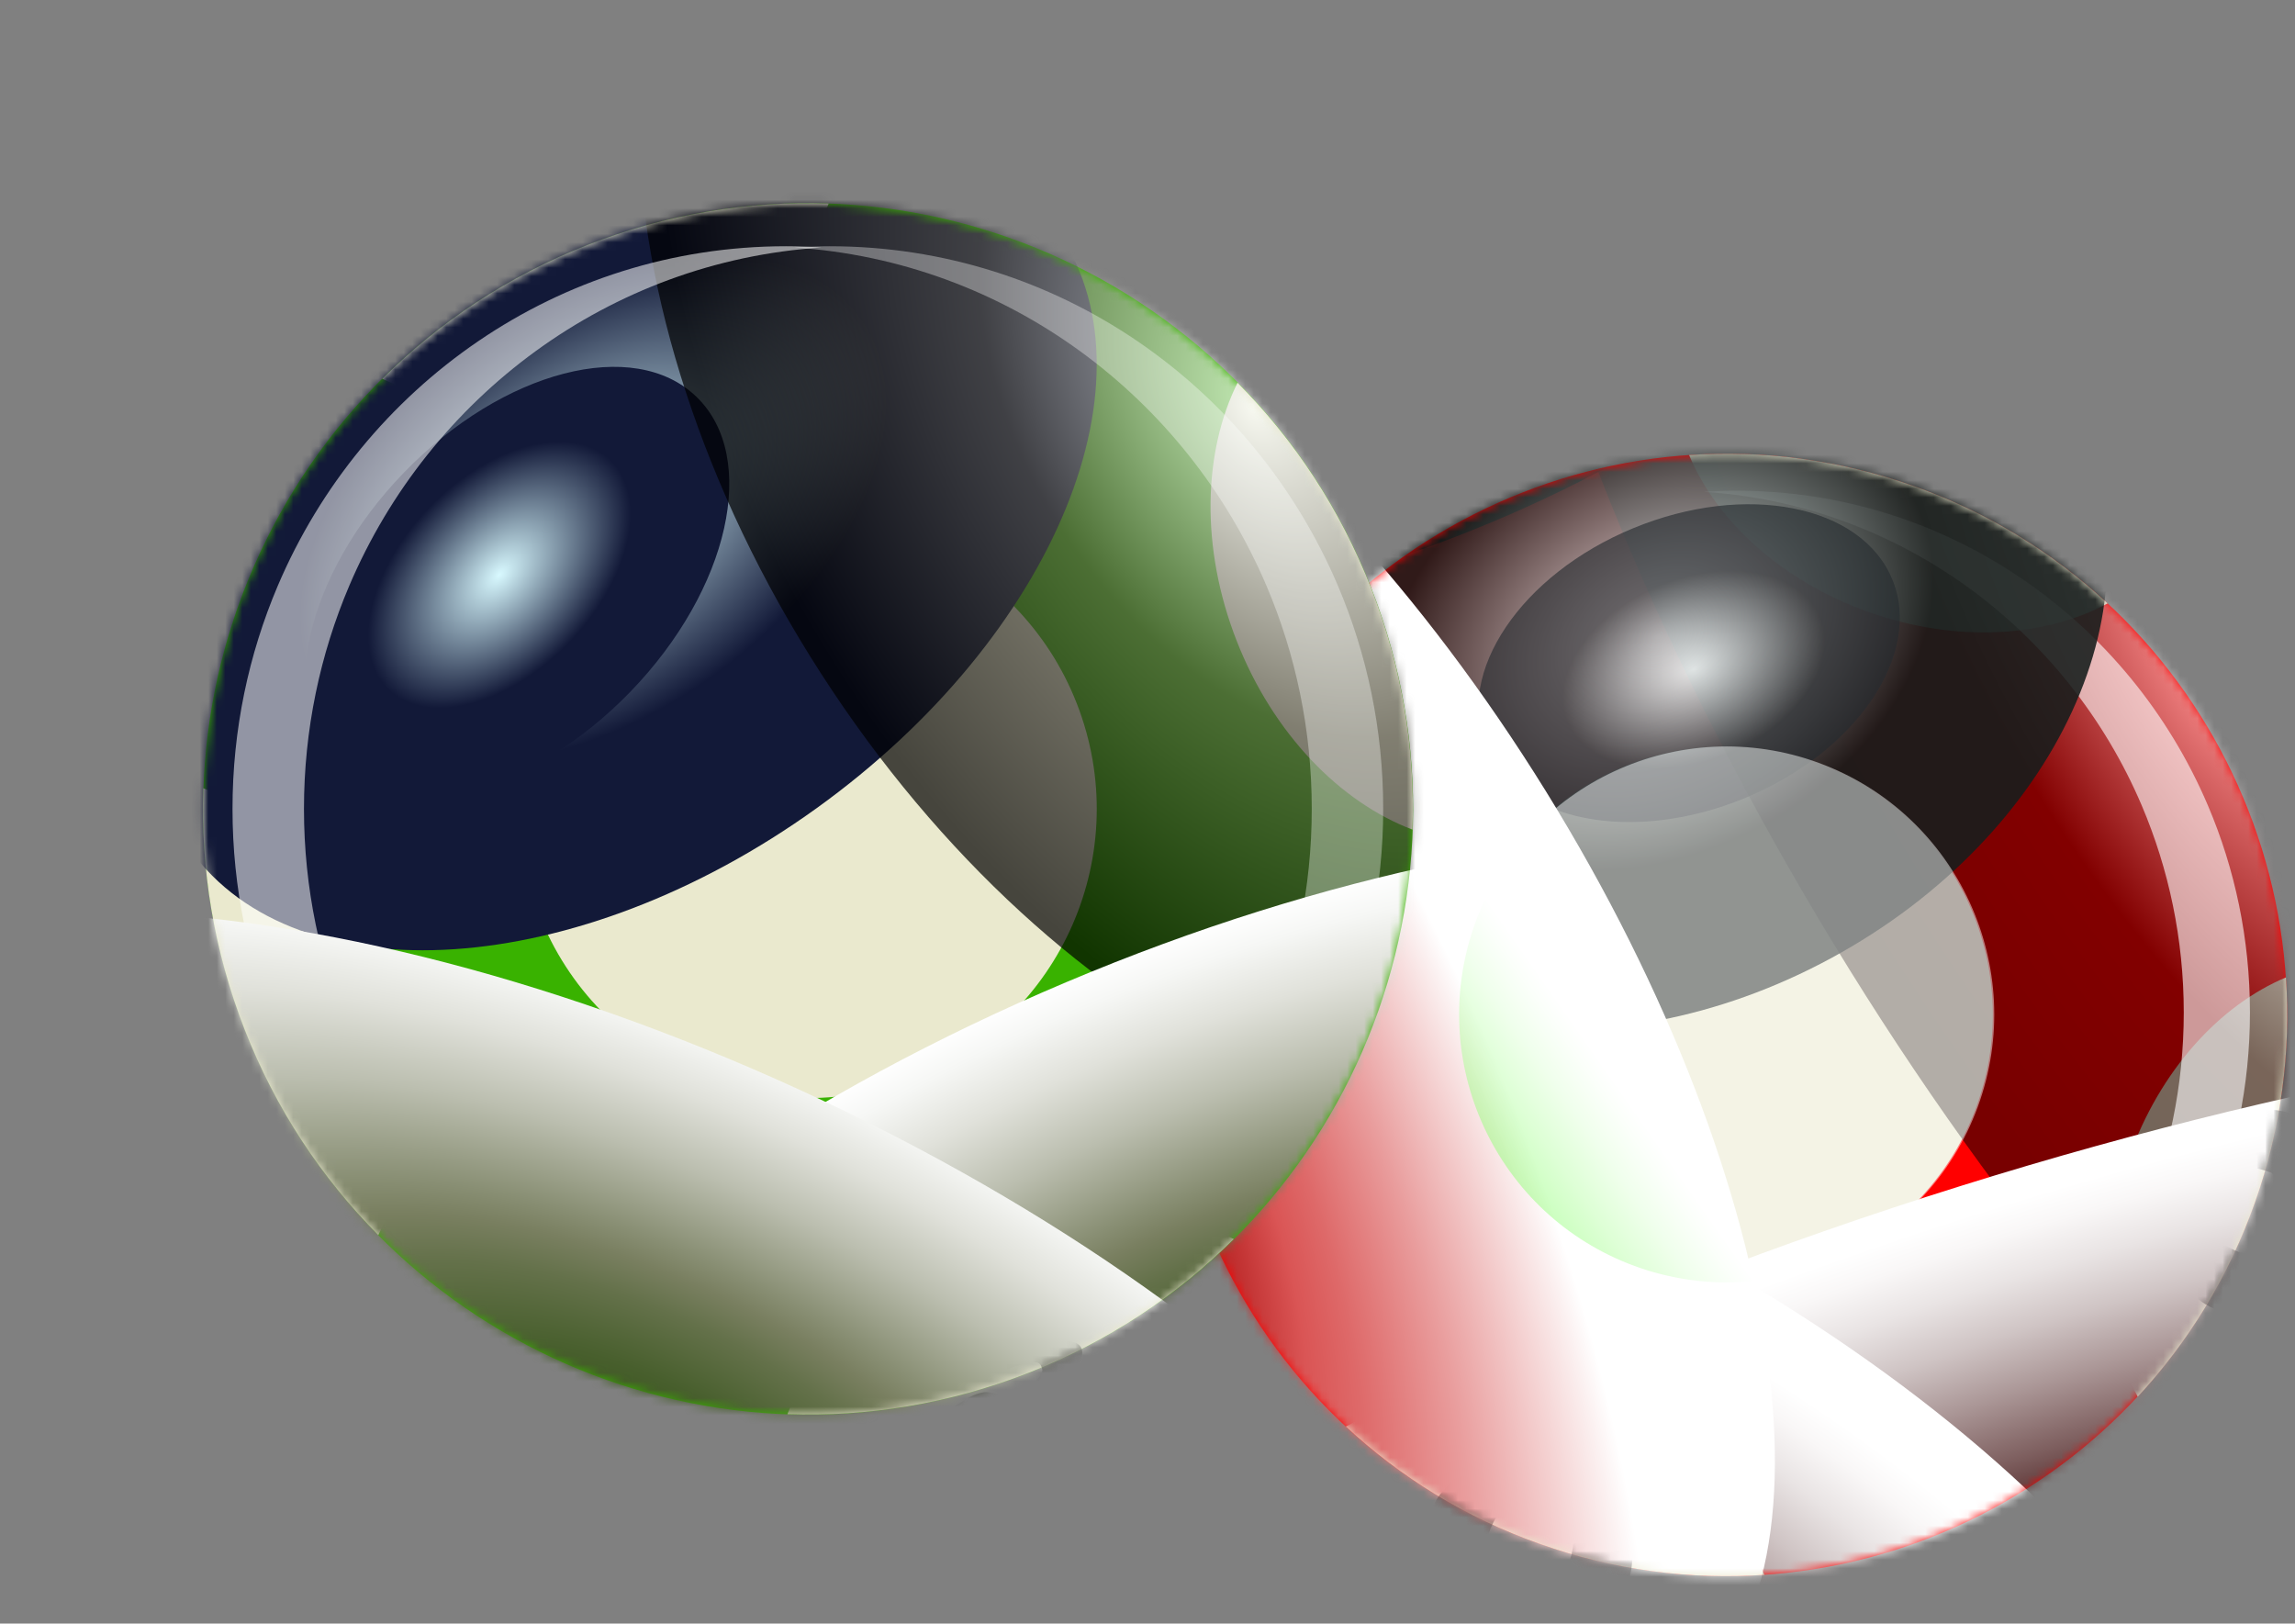
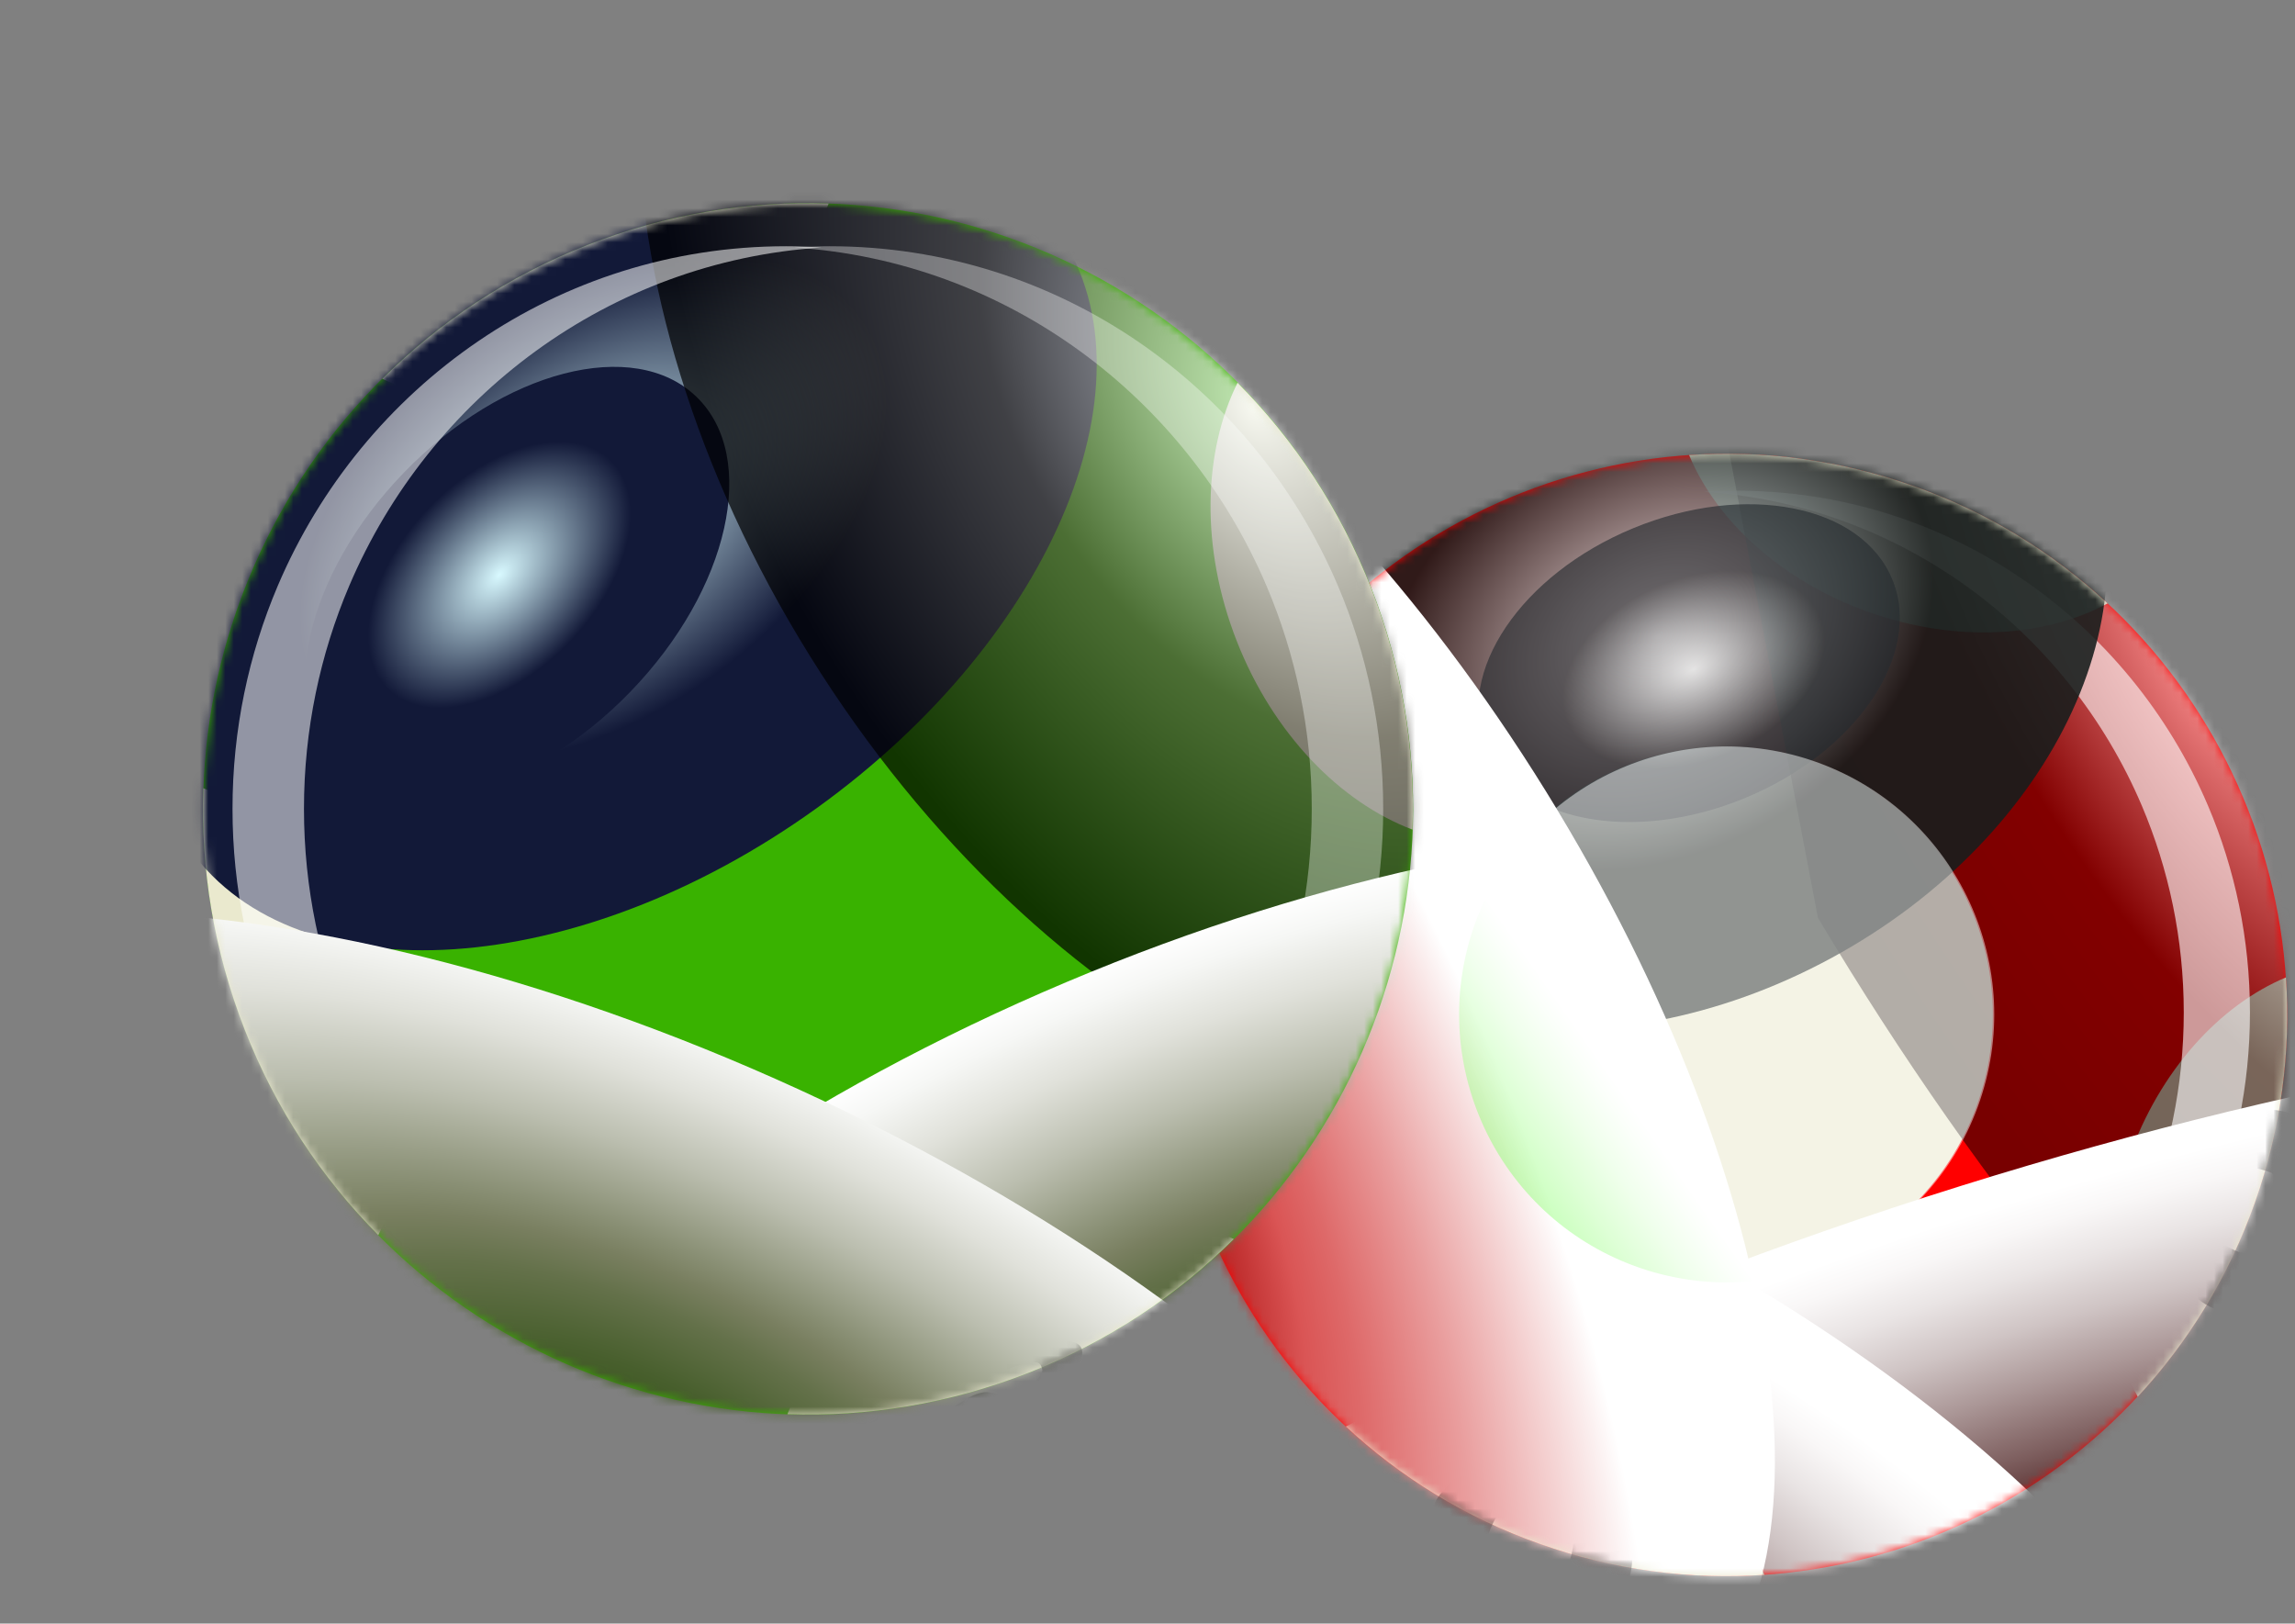
<svg xmlns="http://www.w3.org/2000/svg" width="270" height="191" viewBox="0 0 270 191" fill="none">
  <rect x="0" y="0" width="270" height="191" fill="#808080" stroke="none" />
  <path d="M265.28 141.424C253.138 175.781 215.459 193.787 181.143 181.617C146.827 169.461 128.856 131.737 140.997 97.38C153.139 63.023 190.818 45.016 225.134 57.186C259.45 69.342 277.421 107.066 265.28 141.424Z" fill="#FF0000" />
  <path d="M232.645 129.861C226.843 146.267 208.858 154.863 192.471 149.054C176.085 143.245 167.499 125.238 173.301 108.833C179.103 92.427 197.088 83.83 213.475 89.639C229.861 95.448 238.433 113.455 232.645 129.861Z" fill="#EAE9CE" />
  <path d="M268.932 114.986C261.159 118.243 254.089 125.915 250.464 136.194C246.84 146.46 247.501 156.891 251.498 164.315C257.438 157.912 262.193 150.213 265.293 141.451C268.394 132.689 269.524 123.707 268.932 114.986Z" fill="#EAE9CE" />
  <mask id="mask0_1059_9129" style="mask-type:luminance" maskUnits="userSpaceOnUse" x="248" y="114" width="22" height="51">
    <path d="M268.932 114.986C261.159 118.243 254.089 125.915 250.464 136.194C246.84 146.46 247.501 156.891 251.498 164.315C257.438 157.912 262.193 150.213 265.293 141.451C268.394 132.689 269.524 123.707 268.932 114.986Z" fill="white" />
  </mask>
  <g mask="url(#mask0_1059_9129)">
    <path d="M269.938 131.172C271.344 131.724 272.446 132.482 273.245 133.476C274.045 134.456 274.582 135.601 274.858 136.898C275.133 138.195 275.161 139.602 274.941 141.148C274.72 142.693 274.293 144.28 273.645 145.936C273.011 147.578 272.239 149.04 271.371 150.31C270.503 151.579 269.524 152.586 268.449 153.345C267.374 154.104 266.217 154.573 264.963 154.739C263.708 154.918 262.385 154.725 260.98 154.173C259.574 153.621 258.472 152.862 257.658 151.883C256.859 150.903 256.308 149.771 256.032 148.488C255.757 147.205 255.729 145.798 255.936 144.266C256.156 142.734 256.583 141.148 257.217 139.506C257.865 137.864 258.623 136.387 259.491 135.104C260.373 133.821 261.352 132.8 262.427 132.027C263.502 131.268 264.673 130.785 265.927 130.606C267.181 130.426 268.518 130.606 269.924 131.158L269.938 131.172ZM267.278 137.988C266.162 137.56 265.211 137.339 264.384 137.326C263.571 137.326 262.868 137.464 262.289 137.753C261.71 138.043 261.228 138.443 260.856 138.954C260.484 139.464 260.18 140.002 259.96 140.596C259.739 141.175 259.588 141.782 259.519 142.403C259.45 143.024 259.533 143.631 259.767 144.225C260.001 144.818 260.429 145.384 261.035 145.922C261.641 146.46 262.496 146.957 263.612 147.384C264.728 147.826 265.693 148.047 266.506 148.06C267.319 148.074 268.008 147.95 268.587 147.674C269.166 147.398 269.635 147.012 270.007 146.515C270.379 146.018 270.668 145.466 270.902 144.887C271.123 144.307 271.275 143.7 271.344 143.079C271.412 142.458 271.344 141.838 271.095 141.23C270.861 140.623 270.448 140.044 269.841 139.506C269.235 138.954 268.38 138.471 267.264 138.029L267.278 137.988Z" fill="black" />
  </g>
  <path d="M137.359 123.831C145.132 120.575 152.202 112.903 155.826 102.623C159.451 92.358 158.789 81.926 154.793 74.503C148.853 80.905 144.098 88.591 140.997 97.353C137.896 106.114 136.766 115.097 137.359 123.817V123.831Z" fill="#EAE9CE" />
  <mask id="mask1_1059_9129" style="mask-type:luminance" maskUnits="userSpaceOnUse" x="137" y="74" width="22" height="50">
    <path d="M137.359 123.831C145.132 120.575 152.202 112.903 155.826 102.623C159.451 92.358 158.789 81.926 154.793 74.503C148.853 80.905 144.098 88.591 140.997 97.353C137.896 106.114 136.766 115.097 137.359 123.817V123.831Z" fill="white" />
  </mask>
  <g mask="url(#mask1_1059_9129)">
    <path d="M149.693 86.424C150.548 87.363 151.14 88.467 151.485 89.75C151.83 91.033 151.926 92.44 151.788 93.986C151.65 95.531 151.306 97.146 150.741 98.829C150.19 100.512 149.514 102.002 148.701 103.313C147.902 104.624 146.978 105.687 145.945 106.501C144.911 107.315 143.767 107.839 142.527 108.074C141.287 108.308 139.95 108.198 138.516 107.729C137.083 107.26 135.939 106.556 135.085 105.618C134.23 104.679 133.624 103.589 133.279 102.32C132.935 101.05 132.825 99.643 132.963 98.111C133.1 96.58 133.431 94.965 133.996 93.282C134.547 91.599 135.236 90.095 136.05 88.77C136.863 87.445 137.786 86.369 138.82 85.541C139.853 84.713 140.997 84.189 142.238 83.941C143.478 83.692 144.815 83.803 146.248 84.286C147.681 84.755 148.825 85.459 149.68 86.411L149.693 86.424ZM141.052 90.743C140.239 90.785 139.55 90.964 138.985 91.281C138.42 91.599 137.965 92.026 137.621 92.551C137.276 93.075 137.001 93.641 136.808 94.234C136.615 94.828 136.491 95.435 136.463 96.055C136.422 96.676 136.546 97.284 136.821 97.863C137.097 98.443 137.538 98.981 138.172 99.491C138.806 100.002 139.688 100.443 140.832 100.816C141.962 101.188 142.94 101.368 143.754 101.326C144.567 101.299 145.256 101.133 145.807 100.83C146.358 100.526 146.813 100.112 147.158 99.588C147.502 99.064 147.764 98.512 147.957 97.918C148.15 97.325 148.274 96.718 148.301 96.083C148.343 95.448 148.233 94.841 147.957 94.248C147.695 93.655 147.254 93.103 146.62 92.592C145.986 92.082 145.104 91.64 143.974 91.254C142.83 90.881 141.852 90.702 141.052 90.743Z" fill="black" />
  </g>
  <path d="M198.715 53.53C201.953 61.312 209.63 68.39 219.883 72.019C230.137 75.648 240.556 74.986 247.956 70.984C241.562 65.037 233.885 60.263 225.134 57.172C216.383 54.068 207.411 52.936 198.715 53.53Z" fill="#EAE9CE" />
  <path d="M207.576 185.274C204.324 177.492 196.661 170.413 186.408 166.785C176.154 163.156 165.735 163.818 158.334 167.819C164.729 173.766 172.405 178.54 181.157 181.631C189.908 184.736 198.88 185.867 207.576 185.274Z" fill="#EAE9CE" />
  <mask id="mask2_1059_9129" style="mask-type:luminance" maskUnits="userSpaceOnUse" x="158" y="164" width="50" height="22">
    <path d="M207.576 185.274C204.324 177.492 196.661 170.413 186.408 166.785C176.154 163.156 165.735 163.818 158.334 167.819C164.729 173.766 172.405 178.54 181.157 181.631C189.908 184.736 198.88 185.867 207.576 185.274Z" fill="white" />
  </mask>
  <g mask="url(#mask2_1059_9129)">
    <path d="M170.269 174.87C171.207 174.015 172.309 173.421 173.591 173.076C174.859 172.731 176.278 172.635 177.822 172.773C179.365 172.911 180.978 173.256 182.659 173.822C184.34 174.373 185.829 175.05 187.138 175.864C188.447 176.664 189.509 177.588 190.322 178.623C191.135 179.658 191.659 180.803 191.907 182.045C192.141 183.287 192.031 184.625 191.562 186.06C191.094 187.495 190.391 188.641 189.453 189.496C188.516 190.352 187.428 190.959 186.16 191.304C184.892 191.649 183.486 191.759 181.956 191.621C180.427 191.483 178.814 191.152 177.133 190.586C175.451 190.034 173.949 189.344 172.626 188.53C171.303 187.716 170.228 186.792 169.401 185.757C168.588 184.722 168.051 183.577 167.803 182.335C167.554 181.093 167.665 179.741 168.147 178.32C168.616 176.885 169.319 175.739 170.269 174.884V174.87ZM174.583 183.522C174.624 184.336 174.804 185.026 175.121 185.591C175.438 186.157 175.865 186.612 176.389 186.957C176.912 187.302 177.477 187.578 178.07 187.771C178.662 187.965 179.269 188.089 179.889 188.116C180.509 188.158 181.116 188.034 181.681 187.758C182.259 187.482 182.797 187.04 183.307 186.405C183.817 185.771 184.258 184.888 184.63 183.742C185.002 182.611 185.167 181.631 185.14 180.817C185.112 180.003 184.947 179.313 184.644 178.761C184.34 178.209 183.927 177.754 183.403 177.409C182.88 177.064 182.328 176.802 181.736 176.609C181.143 176.416 180.537 176.291 179.903 176.264C179.269 176.222 178.662 176.347 178.07 176.609C177.477 176.871 176.926 177.326 176.416 177.947C175.906 178.582 175.451 179.465 175.079 180.596C174.707 181.742 174.528 182.707 174.569 183.522H174.583Z" fill="black" />
  </g>
  <mask id="mask3_1059_9129" style="mask-type:luminance" maskUnits="userSpaceOnUse" x="137" y="53" width="133" height="133">
    <path d="M203.152 185.426C239.573 185.426 269.097 155.866 269.097 119.402C269.097 82.938 239.573 53.378 203.152 53.378C166.732 53.378 137.207 82.938 137.207 119.402C137.207 155.866 166.732 185.426 203.152 185.426Z" fill="white" />
  </mask>
  <g mask="url(#mask3_1059_9129)">
-     <path style="mix-blend-mode:screen" d="M253.331 -96.138C280.302 -46.727 252.049 20.649 190.239 54.344C128.428 88.039 56.475 75.303 29.504 25.906C2.547 -23.505 30.786 -90.881 92.596 -124.576C154.407 -158.271 226.36 -145.535 253.331 -96.138Z" fill="url(#paint0_radial_1059_9129)" />
-     <path style="mix-blend-mode:screen" opacity="0.57" d="M186.063 -37.896C210.098 -52.274 261.517 -10.286 300.919 55.876C340.321 122.051 352.765 187.344 328.73 201.735C304.695 216.113 253.276 174.125 213.874 107.963C174.473 41.788 162.028 -23.505 186.063 -37.896Z" fill="url(#paint1_radial_1059_9129)" />
+     <path style="mix-blend-mode:screen" opacity="0.57" d="M186.063 -37.896C210.098 -52.274 261.517 -10.286 300.919 55.876C340.321 122.051 352.765 187.344 328.73 201.735C304.695 216.113 253.276 174.125 213.874 107.963Z" fill="url(#paint1_radial_1059_9129)" />
    <path opacity="0.6" d="M259.767 94.786C250.492 72.985 229.158 57.724 204.31 57.724C203.015 57.724 201.733 57.78 200.451 57.862C223.604 59.38 243.202 74.144 251.981 94.786C255.15 102.251 256.914 110.474 256.914 119.112C256.914 127.75 255.15 135.987 251.981 143.438C243.202 164.08 223.604 178.844 200.451 180.362C201.733 180.445 203.015 180.5 204.31 180.5C229.158 180.5 250.506 165.239 259.767 143.438C262.937 135.973 264.701 127.75 264.701 119.112C264.701 110.474 262.937 102.237 259.767 94.786Z" fill="url(#paint2_linear_1059_9129)" />
    <path style="mix-blend-mode:screen" opacity="0.89" d="M244.07 50.439C254.889 70.405 242.058 98.291 215.418 112.724C188.778 127.156 158.39 122.672 147.571 102.692C136.753 82.727 149.569 54.841 176.223 40.408C202.863 25.975 233.251 30.459 244.07 50.439Z" fill="url(#paint3_radial_1059_9129)" />
    <path style="mix-blend-mode:screen" opacity="0.62" d="M222.612 68.142C226.236 76.904 218.477 88.439 205.275 93.889C192.072 99.339 178.428 96.649 174.804 87.887C171.179 79.125 178.938 67.59 192.141 62.14C205.344 56.69 218.987 59.38 222.612 68.142Z" fill="url(#paint4_radial_1059_9129)" />
    <path style="mix-blend-mode:multiply" d="M261.504 237.762C176.058 264.475 99.887 264.144 91.383 237.017C82.867 209.89 145.228 166.246 230.674 139.519C316.12 112.806 392.291 113.138 400.794 140.265C409.311 167.392 346.95 211.049 261.504 237.762Z" fill="url(#paint5_radial_1059_9129)" />
    <path style="mix-blend-mode:multiply" d="M262.051 229.434C273.375 204.704 237.758 164.093 182.497 138.727C127.236 113.361 73.257 112.846 61.933 137.576C50.609 162.306 86.226 202.916 141.487 228.282C196.748 253.648 250.727 254.163 262.051 229.434Z" fill="url(#paint6_radial_1059_9129)" />
    <path style="mix-blend-mode:multiply" d="M106.144 140.292C77.106 93.406 70.504 44.837 91.425 31.798C112.331 18.759 152.836 46.203 181.873 93.089C210.911 139.975 217.513 188.544 196.592 201.583C175.686 214.622 135.181 187.178 106.144 140.292Z" fill="url(#paint7_radial_1059_9129)" />
    <path style="mix-blend-mode:multiply" d="M99.239 153.8C73.605 94.814 72.585 38.338 96.965 27.672C121.345 17.006 161.876 56.179 187.51 115.18C213.144 174.166 214.164 230.642 189.784 241.308C165.405 251.974 124.873 212.801 99.239 153.8Z" fill="url(#paint8_radial_1059_9129)" />
    <g opacity="0.47">
      <path d="M213.985 89.75C197.667 83.761 179.586 92.137 173.591 108.488C167.61 124.824 175.975 142.928 192.292 148.93C208.61 154.918 226.691 146.543 232.686 130.192C238.668 113.855 230.302 95.752 213.985 89.75Z" fill="url(#paint9_linear_1059_9129)" />
    </g>
  </g>
  <path d="M161.325 69.177C175.658 105.811 157.618 147.15 121.028 161.5C84.438 175.85 43.148 157.788 28.815 121.154C14.482 84.52 32.522 43.181 69.112 28.831C105.703 14.481 146.992 32.543 161.325 69.177Z" fill="#39B200" />
-   <path d="M126.678 82.754C133.528 100.25 124.914 119.981 107.439 126.825C89.964 133.683 70.256 125.059 63.421 107.563C56.571 90.067 65.185 70.336 82.66 63.492C100.135 56.634 119.843 65.272 126.678 82.754Z" fill="#EAE9CE" />
  <path d="M145.6 45.016C141.549 53.157 141.204 64.43 145.49 75.386C149.776 86.342 157.673 94.372 166.176 97.601C166.507 88.177 164.964 78.532 161.311 69.191C157.659 59.849 152.243 51.722 145.6 45.03V45.016Z" fill="#EAE9CE" />
  <path d="M44.498 145.315C48.55 137.174 48.895 125.901 44.609 114.945C40.323 103.989 32.426 95.959 23.922 92.73C23.592 102.154 25.135 111.799 28.787 121.14C32.44 130.482 37.856 138.609 44.498 145.301V145.315Z" fill="#EAE9CE" />
  <path d="M44.967 44.547C53.112 48.604 64.358 48.949 75.3 44.658C86.243 40.366 94.264 32.46 97.489 23.947C88.076 23.616 78.442 25.161 69.112 28.817C59.782 32.474 51.665 37.897 44.981 44.547H44.967Z" fill="#EAE9CE" />
  <path d="M145.159 145.77C137.014 141.713 125.769 141.368 114.826 145.66C103.883 149.951 95.863 157.857 92.638 166.371C102.051 166.702 111.684 165.156 121.014 161.5C130.344 157.843 138.462 152.421 145.146 145.77H145.159Z" fill="#EAE9CE" />
  <mask id="mask4_1059_9129" style="mask-type:luminance" maskUnits="userSpaceOnUse" x="92" y="142" width="54" height="25">
    <path d="M145.159 145.77C137.014 141.713 125.769 141.368 114.826 145.66C103.883 149.951 95.863 157.857 92.638 166.371C102.051 166.702 111.684 165.156 121.014 161.5C130.344 157.843 138.462 152.421 145.146 145.77H145.159Z" fill="white" />
  </mask>
  <g mask="url(#mask4_1059_9129)">
    <path d="M108.624 160.989C108.294 160.286 108.211 159.54 108.39 158.782C108.583 157.995 109.01 157.195 109.686 156.422C110.375 155.622 111.298 154.849 112.442 154.118C113.613 153.387 114.95 152.724 116.439 152.131C118.051 151.496 119.512 151.082 120.821 150.889C122.103 150.696 123.192 150.682 124.087 150.848C124.942 150.999 125.603 151.303 126.044 151.745C126.472 152.158 126.692 152.669 126.72 153.276C126.733 153.8 126.665 154.27 126.513 154.711C126.361 155.139 126.127 155.539 125.824 155.925C125.521 156.298 125.149 156.657 124.694 157.002C124.253 157.347 123.743 157.678 123.164 158.023C125.934 157.443 127.298 157.857 127.326 159.14C127.326 159.706 127.147 160.244 126.747 160.796C126.361 161.32 125.865 161.817 125.231 162.3C124.611 162.769 123.894 163.225 123.081 163.652C122.268 164.08 121.428 164.466 120.518 164.825C119.595 165.184 118.74 165.474 117.982 165.694C117.21 165.915 116.494 166.053 115.818 166.122C115.129 166.205 114.468 166.205 113.834 166.136C113.186 166.067 112.525 165.929 111.863 165.708L113.696 164.577C114.192 164.287 114.675 164.052 115.171 163.914C115.667 163.776 116.053 163.735 116.342 163.79C116.976 163.942 117.569 163.983 118.134 163.928C118.685 163.873 119.291 163.721 119.939 163.473C120.435 163.28 120.862 163.073 121.207 162.866C121.552 162.645 121.841 162.438 122.061 162.231C122.282 162.024 122.434 161.817 122.53 161.61C122.626 161.403 122.654 161.224 122.613 161.058C122.558 160.837 122.489 160.658 122.378 160.506C122.268 160.355 122.034 160.272 121.689 160.258C121.331 160.258 120.821 160.341 120.146 160.52C119.471 160.699 118.547 161.031 117.376 161.486L116.59 159.844C117.651 159.43 118.492 159.058 119.112 158.713C119.746 158.368 120.215 158.064 120.532 157.774C120.849 157.485 121.042 157.195 121.111 156.933C121.179 156.657 121.179 156.381 121.111 156.091C120.959 155.498 120.573 155.111 119.939 154.987C119.291 154.849 118.396 155.001 117.252 155.456C116.328 155.815 115.612 156.257 115.102 156.767C114.606 157.264 114.344 157.733 114.289 158.174C114.206 158.63 113.999 158.989 113.641 159.264C113.283 159.54 112.704 159.789 111.891 160.037L108.652 160.989H108.624Z" fill="black" />
  </g>
  <mask id="mask5_1059_9129" style="mask-type:luminance" maskUnits="userSpaceOnUse" x="23" y="23" width="144" height="144">
    <path d="M126.084 159.284C161.449 142.129 176.228 99.519 159.094 64.111C141.959 28.704 99.4 13.907 64.035 31.062C28.669 48.217 13.89 90.827 31.024 126.234C48.159 161.642 90.718 176.439 126.084 159.284Z" fill="white" />
  </mask>
  <g mask="url(#mask5_1059_9129)">
    <path style="mix-blend-mode:screen" d="M0.177 -123.486C38.6 -90.715 34.038 -22.291 -10.008 29.356C-54.054 81.002 -120.922 96.304 -159.346 63.547C-197.769 30.777 -193.207 -37.648 -149.147 -89.294C-105.101 -140.94 -38.247 -156.256 0.177 -123.486Z" fill="url(#paint10_radial_1059_9129)" />
    <path style="mix-blend-mode:screen" d="M124.115 26.692C136.739 44.216 124.184 74.834 96.097 95.062C67.996 115.29 34.989 117.484 22.365 99.96C9.741 82.437 22.296 51.819 50.383 31.591C78.484 11.363 111.491 9.169 124.115 26.692Z" fill="url(#paint11_radial_1059_9129)" />
    <path style="mix-blend-mode:screen" d="M81.943 46.686C89.302 53.806 85.816 69.342 74.156 81.388C62.497 93.434 47.089 97.421 39.73 90.302C32.37 83.182 35.857 67.645 47.516 55.599C59.176 43.554 74.583 39.566 81.943 46.686Z" fill="url(#paint12_radial_1059_9129)" />
    <path style="mix-blend-mode:screen" opacity="0.7" d="M94.608 -30.749C121.441 -48.121 165.831 -27.065 193.753 16.289C221.674 59.642 222.543 108.86 195.71 126.232C168.877 143.604 124.487 122.548 96.565 79.194C68.644 35.855 67.761 -13.377 94.608 -30.749Z" fill="url(#paint13_radial_1059_9129)" />
    <path opacity="0.54" d="M32.674 68.928C42.665 45.43 65.667 28.969 92.472 28.969C93.864 28.969 95.256 29.024 96.634 29.121C71.676 30.749 50.548 46.672 41.081 68.928C37.663 76.973 35.761 85.845 35.761 95.159C35.761 104.472 37.663 113.345 41.081 121.389C50.548 143.645 71.676 159.568 96.634 161.196C95.256 161.279 93.878 161.348 92.472 161.348C65.681 161.348 42.679 144.901 32.674 121.389C29.256 113.345 27.354 104.472 27.354 95.159C27.354 85.845 29.256 76.973 32.674 68.928Z" fill="url(#paint14_linear_1059_9129)" />
    <path opacity="0.34" d="M157.411 68.928C147.419 45.43 124.417 28.969 97.612 28.969C96.22 28.969 94.828 29.024 93.45 29.121C118.409 30.749 139.536 46.672 149.004 68.928C152.422 76.973 154.324 85.845 154.324 95.159C154.324 104.472 152.422 113.345 149.004 121.389C139.536 143.645 118.409 159.568 93.45 161.196C94.828 161.279 96.207 161.348 97.612 161.348C124.404 161.348 147.405 144.901 157.411 121.389C160.828 113.345 162.73 104.472 162.73 95.159C162.73 85.845 160.828 76.973 157.411 68.928Z" fill="url(#paint15_linear_1059_9129)" />
    <path style="mix-blend-mode:multiply" d="M169.153 218.831C108.141 244.606 48.88 242.37 36.808 213.85C24.735 185.329 64.412 141.313 125.424 115.552C186.435 89.777 245.696 92.013 257.768 120.533C269.841 149.054 230.164 193.07 169.153 218.831Z" fill="url(#paint16_radial_1059_9129)" />
    <path style="mix-blend-mode:multiply" d="M49.611 225.854C-10.601 198.244 -49.451 154.021 -37.186 127.046C-24.906 100.085 33.859 100.609 94.07 128.205C154.282 155.815 193.133 200.038 180.853 227.013C168.574 253.975 109.809 253.45 49.597 225.854H49.611Z" fill="url(#paint17_radial_1059_9129)" />
  </g>
  <defs>
    <radialGradient id="paint0_radial_1059_9129" cx="0" cy="0" r="1" gradientUnits="userSpaceOnUse" gradientTransform="translate(141.553 -34.554) rotate(-28.599) scale(127.353 102.093)">
      <stop stop-color="#FCFFDA" />
      <stop offset="0.67" stop-color="#230000" />
      <stop offset="1" stop-color="#110000" />
    </radialGradient>
    <radialGradient id="paint1_radial_1059_9129" cx="0" cy="0" r="1" gradientUnits="userSpaceOnUse" gradientTransform="translate(259.042 78.241) rotate(-120.77) scale(139.291 50.909)">
      <stop stop-color="#FCFFFF" />
      <stop offset="0.25" stop-color="#897878" />
      <stop offset="0.48" stop-color="#230000" />
      <stop offset="1" stop-color="#110000" />
    </radialGradient>
    <linearGradient id="paint2_linear_1059_9129" x1="230.826" y1="71.812" x2="233.105" y2="172.717" gradientUnits="userSpaceOnUse">
      <stop offset="0.16" stop-color="white" />
      <stop offset="0.51" stop-color="white" />
      <stop offset="1" stop-color="white" />
    </linearGradient>
    <radialGradient id="paint3_radial_1059_9129" cx="0" cy="0" r="1" gradientUnits="userSpaceOnUse" gradientTransform="translate(195.041 74.857) rotate(-28.439) scale(55.021 41)">
      <stop stop-color="#F4FFFF" />
      <stop offset="0.62" stop-color="#171D1C" />
    </radialGradient>
    <radialGradient id="paint4_radial_1059_9129" cx="0" cy="0" r="1" gradientUnits="userSpaceOnUse" gradientTransform="translate(199.271 78.765) rotate(-22.444) scale(25.921 17.201)">
      <stop stop-color="#F4FFFF" />
      <stop offset="0.62" stop-color="#242A2E" />
    </radialGradient>
    <radialGradient id="paint5_radial_1059_9129" cx="0" cy="0" r="1" gradientUnits="userSpaceOnUse" gradientTransform="translate(247.036 191.695) rotate(72.57) scale(51 162.208)">
      <stop stop-color="#310000" />
      <stop offset="0.09" stop-color="#360606" />
      <stop offset="0.22" stop-color="#441818" />
      <stop offset="0.3" stop-color="#502626" />
      <stop offset="0.43" stop-color="#7D5E5E" />
      <stop offset="0.58" stop-color="#AB9797" />
      <stop offset="0.71" stop-color="#CFC4C4" />
      <stop offset="0.83" stop-color="#E9E4E4" />
      <stop offset="0.93" stop-color="#F9F7F7" />
      <stop offset="1" stop-color="white" />
    </radialGradient>
    <radialGradient id="paint6_radial_1059_9129" cx="0" cy="0" r="1" gradientUnits="userSpaceOnUse" gradientTransform="translate(158.975 190.879) rotate(114.484) scale(48.914 110.229)">
      <stop stop-color="#310000" />
      <stop offset="0.09" stop-color="#360606" />
      <stop offset="0.22" stop-color="#441818" />
      <stop offset="0.3" stop-color="#502626" />
      <stop offset="0.43" stop-color="#7D5E5E" />
      <stop offset="0.58" stop-color="#AB9797" />
      <stop offset="0.71" stop-color="#CFC4C4" />
      <stop offset="0.83" stop-color="#E9E4E4" />
      <stop offset="0.93" stop-color="#F9F7F7" />
      <stop offset="1" stop-color="white" />
    </radialGradient>
    <radialGradient id="paint7_radial_1059_9129" cx="0" cy="0" r="1" gradientUnits="userSpaceOnUse" gradientTransform="translate(132.591 123.667) rotate(148.069) scale(44.307 99.979)">
      <stop stop-color="#A10000" />
      <stop offset="0.07" stop-color="#A50606" />
      <stop offset="0.16" stop-color="#B11818" />
      <stop offset="0.26" stop-color="#C43535" />
      <stop offset="0.36" stop-color="#DA5555" />
      <stop offset="0.46" stop-color="#DE6969" />
      <stop offset="0.66" stop-color="#E99D9D" />
      <stop offset="0.95" stop-color="#FBF0F0" />
      <stop offset="1" stop-color="white" />
    </radialGradient>
    <radialGradient id="paint8_radial_1059_9129" cx="0" cy="0" r="1" gradientUnits="userSpaceOnUse" gradientTransform="translate(130.846 140.701) rotate(156.365) scale(47.851 116.158)">
      <stop stop-color="#A10000" />
      <stop offset="0.07" stop-color="#A50606" />
      <stop offset="0.16" stop-color="#B11818" />
      <stop offset="0.26" stop-color="#C43535" />
      <stop offset="0.36" stop-color="#DA5555" />
      <stop offset="0.46" stop-color="#DE6969" />
      <stop offset="0.66" stop-color="#E99D9D" />
      <stop offset="0.95" stop-color="#FBF0F0" />
      <stop offset="1" stop-color="white" />
    </radialGradient>
    <linearGradient id="paint9_linear_1059_9129" x1="165.807" y1="145.522" x2="190.707" y2="128.078" gradientUnits="userSpaceOnUse">
      <stop offset="0.16" stop-color="#31FF00" />
      <stop offset="0.21" stop-color="#42FF15" />
      <stop offset="0.44" stop-color="#84FF67" />
      <stop offset="0.64" stop-color="#B9FFA8" />
      <stop offset="0.8" stop-color="#DFFFD7" />
      <stop offset="0.93" stop-color="#F6FFF4" />
      <stop offset="1" stop-color="white" />
    </linearGradient>
    <radialGradient id="paint10_radial_1059_9129" cx="0" cy="0" r="1" gradientUnits="userSpaceOnUse" gradientTransform="translate(-82.082 -30.209) rotate(-49.544) scale(123.055 91.076)">
      <stop stop-color="#FCF6DD" />
      <stop offset="0.67" stop-color="#230000" />
      <stop offset="1" stop-color="#110000" />
    </radialGradient>
    <radialGradient id="paint11_radial_1059_9129" cx="0" cy="0" r="1" gradientUnits="userSpaceOnUse" gradientTransform="translate(69.787 60.002) rotate(-35.752) scale(62.608 38.832)">
      <stop stop-color="#D8F9FF" />
      <stop offset="0.62" stop-color="#121938" />
    </radialGradient>
    <radialGradient id="paint12_radial_1059_9129" cx="0" cy="0" r="1" gradientUnits="userSpaceOnUse" gradientTransform="translate(58.757 67.618) rotate(-45.934) scale(30.311 18.489)">
      <stop stop-color="#D8F9FF" />
      <stop offset="0.62" stop-color="#121938" />
    </radialGradient>
    <radialGradient id="paint13_radial_1059_9129" cx="0" cy="0" r="1" gradientUnits="userSpaceOnUse" gradientTransform="translate(147.309 47.972) rotate(-122.789) scale(93.392 58.017)">
      <stop stop-color="#FCFFFF" />
      <stop offset="0.46" stop-color="#54524A" />
      <stop offset="1" />
    </radialGradient>
    <linearGradient id="paint14_linear_1059_9129" x1="63.751" y1="48.852" x2="61.748" y2="138.416" gradientUnits="userSpaceOnUse">
      <stop stop-color="white" />
      <stop offset="0.55" stop-color="white" />
      <stop offset="1" stop-color="white" />
    </linearGradient>
    <linearGradient id="paint15_linear_1059_9129" x1="126.319" y1="48.852" x2="128.336" y2="138.416" gradientUnits="userSpaceOnUse">
      <stop stop-color="white" />
      <stop offset="0.55" stop-color="white" />
      <stop offset="1" stop-color="white" />
    </linearGradient>
    <radialGradient id="paint16_radial_1059_9129" cx="0" cy="0" r="1" gradientUnits="userSpaceOnUse" gradientTransform="translate(147.095 166.949) rotate(67.055) scale(56.065 119.88)">
      <stop stop-color="#325115" />
      <stop offset="0.09" stop-color="#38541B" />
      <stop offset="0.21" stop-color="#485F2D" />
      <stop offset="0.35" stop-color="#64714A" />
      <stop offset="0.43" stop-color="#797F60" />
      <stop offset="0.49" stop-color="#898F74" />
      <stop offset="0.66" stop-color="#BBBEAF" />
      <stop offset="0.81" stop-color="#E0E1DA" />
      <stop offset="0.93" stop-color="#F6F7F5" />
      <stop offset="1" stop-color="white" />
    </radialGradient>
    <radialGradient id="paint17_radial_1059_9129" cx="0" cy="0" r="1" gradientUnits="userSpaceOnUse" gradientTransform="translate(73.565 172.822) rotate(114.484) scale(53.821 119.883)">
      <stop stop-color="#325115" />
      <stop offset="0.09" stop-color="#38541B" />
      <stop offset="0.21" stop-color="#485F2D" />
      <stop offset="0.35" stop-color="#64714A" />
      <stop offset="0.43" stop-color="#797F60" />
      <stop offset="0.49" stop-color="#898F74" />
      <stop offset="0.66" stop-color="#BBBEAF" />
      <stop offset="0.81" stop-color="#E0E1DA" />
      <stop offset="0.93" stop-color="#F6F7F5" />
      <stop offset="1" stop-color="white" />
    </radialGradient>
  </defs>
</svg>